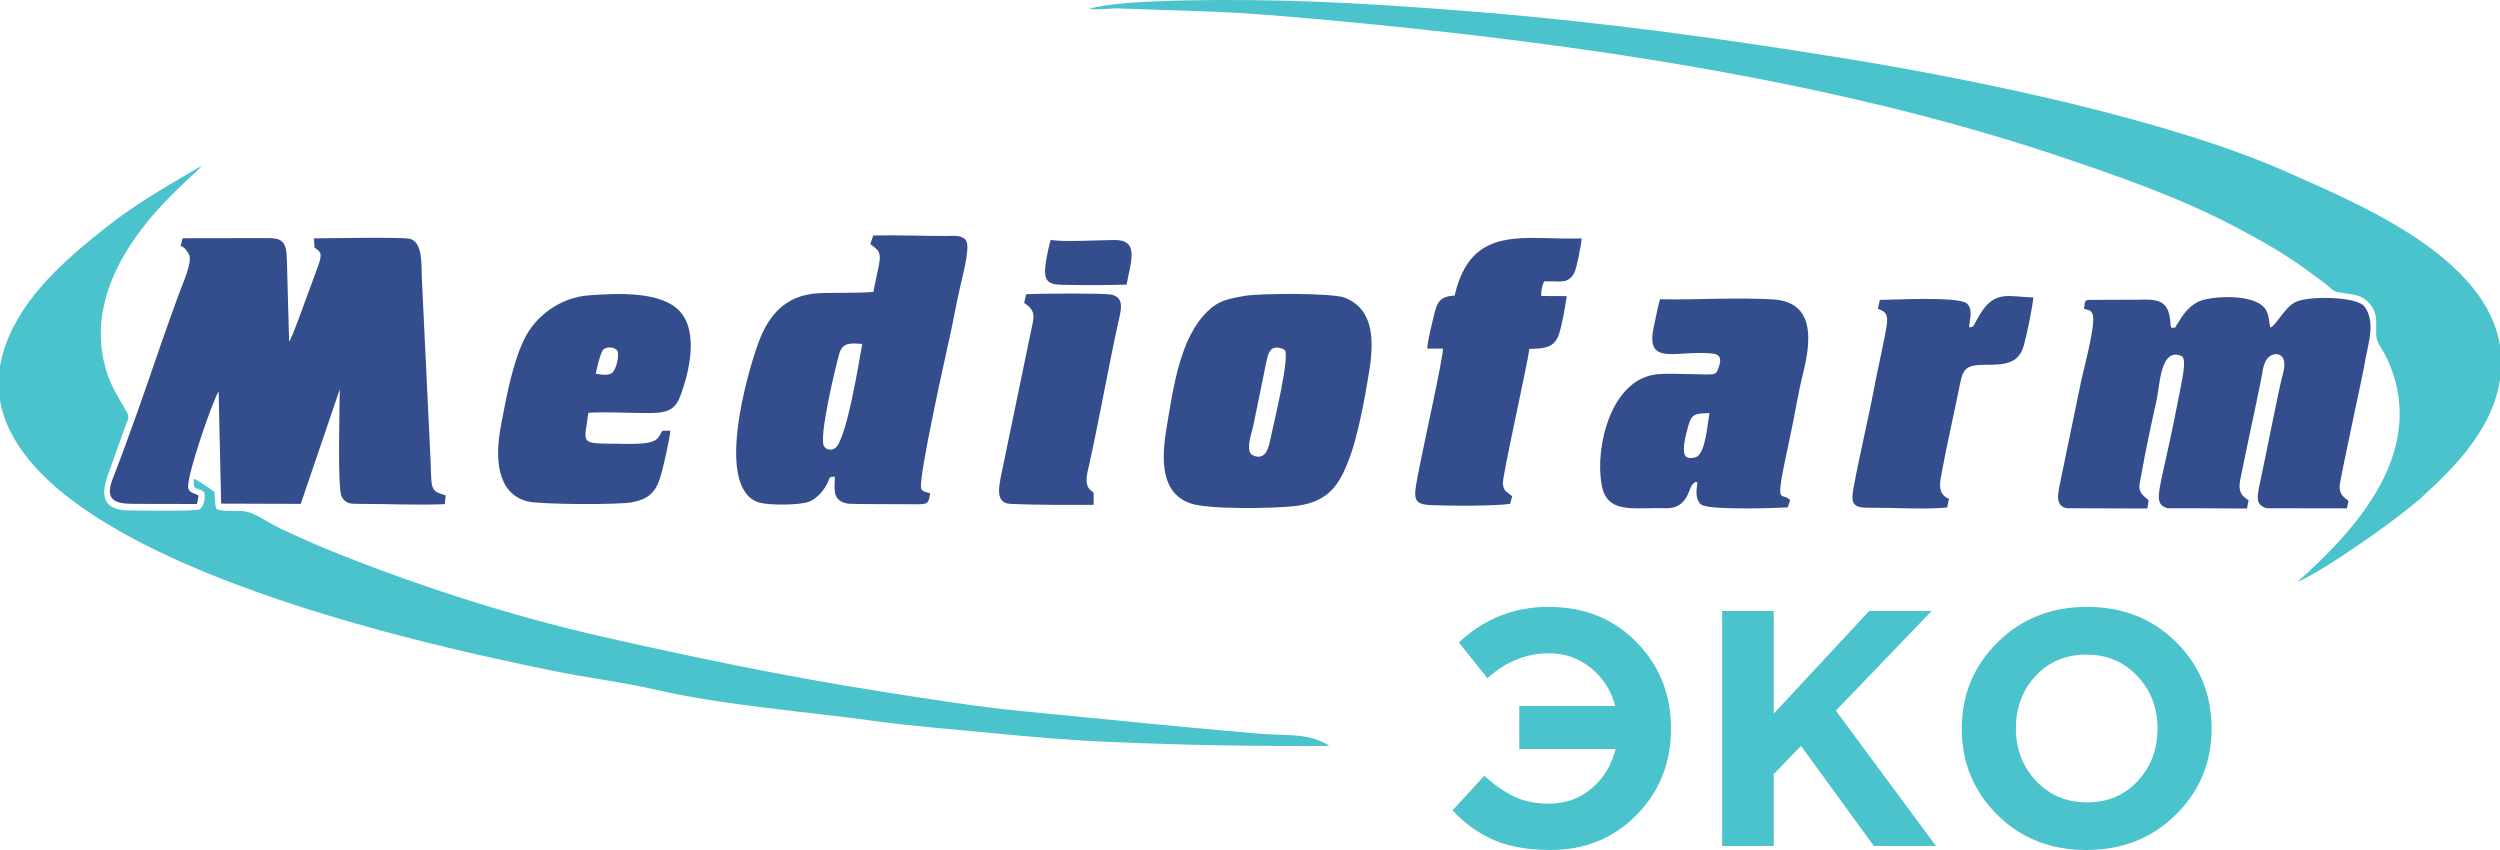
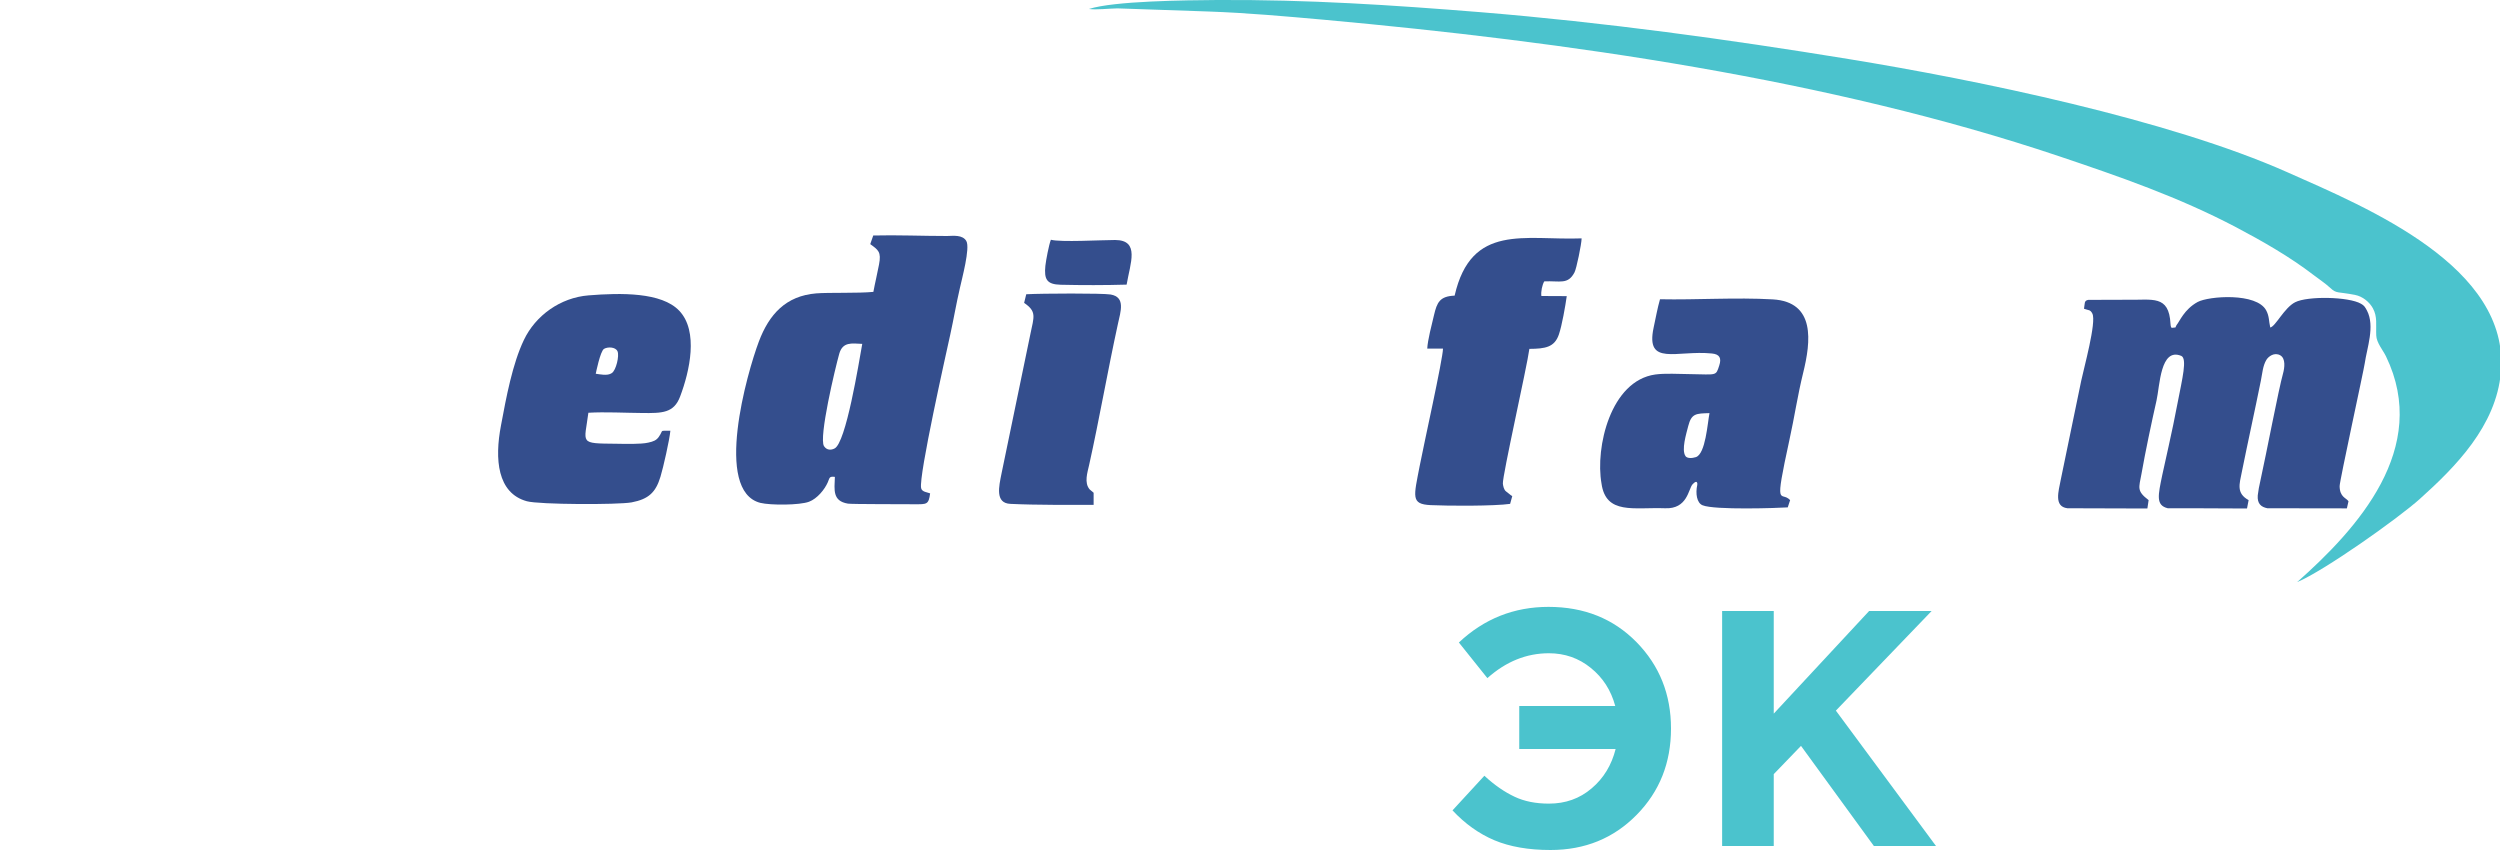
<svg xmlns="http://www.w3.org/2000/svg" xml:space="preserve" width="200px" height="68px" version="1.1" style="shape-rendering:geometricPrecision; text-rendering:geometricPrecision; image-rendering:optimizeQuality; fill-rule:evenodd; clip-rule:evenodd" viewBox="0 0 200 68">
  <defs>
    <style type="text/css"> .fil0 {fill:#4BC3CD} .fil1 {fill:#344E8D} .fil2 {fill:#4BC3CD;fill-rule:nonzero} </style>
  </defs>
  <g id="Layer_x0020_1">
    <g id="logo-эко.cdr">
      <path class="fil0" d="M87.11 0.72c0.61,0.08 1.59,-0.04 2.29,-0.05l7.27 0.25c3.13,0.11 6.21,0.39 9.25,0.66 19.35,1.76 40.4,4.74 58.78,10.91 4.9,1.65 9.58,3.27 14.17,5.68 2.16,1.14 4.34,2.39 6.2,3.82 0.46,0.35 0.92,0.65 1.36,1.05 0.5,0.47 0.58,0.28 1.96,0.55 0.63,0.12 1.17,0.58 1.44,1.07 0.38,0.7 0.23,1.32 0.27,2.18 0.02,0.58 0.55,1.19 0.78,1.67 3.56,7.36 -2.29,13.79 -7.11,18.06 2.13,-0.89 8.01,-5.04 9.82,-6.66 2.84,-2.55 6.1,-5.83 6.48,-10.12 0.75,-8.45 -10.66,-13.16 -17.08,-16.01 -9.46,-4.21 -24.76,-7.37 -35.12,-9.06 -9.75,-1.59 -19.51,-2.93 -29.36,-3.74 -7.18,-0.58 -13.86,-1.02 -21.14,-0.98 -2.49,0.02 -8.25,0.07 -10.26,0.72z" />
-       <path class="fil0" d="M106.37 59.67c-1.7,-1.07 -3.39,-0.79 -5.69,-0.98 -6.22,-0.52 -12.34,-1.17 -18.53,-1.76 -3.88,-0.37 -7.99,-1.03 -11.86,-1.64 -7.64,-1.21 -14.97,-2.73 -22.51,-4.45 -6.91,-1.59 -13.98,-3.86 -20.56,-6.47 -1.57,-0.62 -3.25,-1.36 -4.71,-2.05 -1.73,-0.83 -2.18,-1.47 -3.54,-1.45 -0.54,0 -1.22,0.04 -1.65,-0.15 -0.16,-0.36 -0.12,-0.89 -0.16,-1.36 -0.02,-0.04 -1.36,-0.99 -1.66,-1.06 -0.07,1.11 0.29,0.57 0.84,1.08 0.11,0.48 -0.05,1.17 -0.35,1.36 -0.35,0.18 -4.94,0.11 -5.74,0.09 -2.79,-0.04 -1.83,-2.27 -1.4,-3.43l1.17 -3.28c0.17,-0.47 0.38,-0.7 0.13,-1.15 -0.83,-1.46 -1.44,-2.25 -1.85,-4.1 -1.82,-8.27 7.46,-14.86 7.82,-15.6 -2.69,1.57 -5.17,2.97 -7.64,4.92 -3.2,2.54 -6.66,5.5 -8.06,9.48 -5.52,15.73 33.54,23.87 43.63,25.96 2.78,0.57 5.72,0.93 8.46,1.56 5.4,1.24 12.02,1.74 17.6,2.51 3.02,0.41 6.15,0.64 9.2,0.94 3.07,0.3 6.27,0.58 9.34,0.71 6.05,0.26 11.67,0.36 17.72,0.32z" />
      <path class="fil1" d="M141.82 23.95c3.44,0.2 3.05,3.38 2.43,5.89 -0.44,1.78 -0.7,3.56 -1.1,5.37 -1.25,5.75 -0.68,4 0.06,4.8l-0.19 0.58c-0.7,0.05 -5.87,0.23 -6.82,-0.17 -0.46,-0.19 -0.57,-0.95 -0.42,-1.62 0.02,-0.07 0.03,-0.5 -0.38,-0.05 -0.33,0.37 -0.4,1.99 -2.2,1.91 -2.48,-0.09 -4.73,0.54 -5.08,-1.98 -0.51,-2.88 0.72,-8.22 4.3,-8.72 0.8,-0.11 1.84,-0.04 2.81,-0.03 2.13,0.03 2.03,0.17 2.31,-0.69 0.19,-0.58 0.04,-0.9 -0.58,-0.96 -2.82,-0.29 -5.34,1.06 -4.67,-2.07 0.17,-0.78 0.3,-1.54 0.51,-2.27 2.93,0.06 6.06,-0.16 9.02,0.01zm-5.06 9.1c-1.08,0.03 -1.44,0.02 -1.7,1.03 -0.16,0.63 -0.56,1.91 -0.22,2.41 0.13,0.19 0.52,0.18 0.83,0.08 0.78,-0.26 0.93,-2.73 1.09,-3.52z" />
      <path class="fil1" d="M183.61 24.18c0.99,-0.51 4.29,-0.45 5.27,0.12 0.25,0.14 0.32,0.25 0.48,0.55 0.65,1.25 -0.01,3.01 -0.18,4.21 -0.08,0.57 -2.02,9.45 -2.01,9.83 0.01,0.89 0.52,0.93 0.71,1.21l-0.13 0.57c-2.15,-0.01 -4.24,-0.01 -6.36,-0.01 -0.51,-0.1 -0.82,-0.37 -0.77,-1.03 0.05,-0.41 0.11,-0.74 0.21,-1.17 0.47,-2.12 1.47,-7.38 1.81,-8.57 0.13,-0.48 0.22,-1.2 -0.21,-1.46 -0.48,-0.28 -0.96,0.09 -1.12,0.36 -0.29,0.48 -0.32,1.07 -0.44,1.66 -0.49,2.43 -1.03,4.86 -1.52,7.29 -0.2,1 -0.46,1.72 0.54,2.27l-0.13 0.67c-2.73,-0.02 -5.26,-0.02 -6.34,-0.02 -0.97,-0.24 -0.78,-1.02 -0.43,-2.7 0.14,-0.7 0.79,-3.43 1.23,-5.79 0.36,-1.86 0.77,-3.49 0.28,-3.7 -1.68,-0.69 -1.71,2.39 -1.98,3.58 -0.38,1.67 -0.89,4.08 -1.2,5.85 -0.21,1.14 -0.4,1.37 0.57,2.11l-0.1 0.67 -6.4 -0.02c-1.1,-0.14 -0.7,-1.37 -0.53,-2.28l1.64 -7.93c0.2,-0.97 1.23,-4.68 0.89,-5.36 -0.17,-0.34 -0.3,-0.25 -0.67,-0.39 0.08,-0.42 -0.01,-0.65 0.34,-0.71l3.14 -0.01c1.98,0.04 3.32,-0.42 3.44,1.93 0.01,0.14 0.01,0.2 0.09,0.32 0.45,-0.08 0.22,0.08 0.39,-0.22 0.25,-0.29 0.61,-1.26 1.69,-1.85 0.89,-0.48 4.73,-0.77 5.49,0.68 0.25,0.47 0.2,0.85 0.32,1.36 0.42,-0.08 1.12,-1.58 1.99,-2.02z" />
      <path class="fil1" d="M76.02 26.77c-0.3,1.38 -2.54,11.31 -2.33,12.28 0.06,0.31 0.5,0.33 0.72,0.42 -0.12,0.91 -0.27,0.87 -1.25,0.87 -0.9,-0.01 -5.05,0 -5.33,-0.05 -1.24,-0.21 -1.08,-1.09 -1.04,-2.14 -0.47,-0.06 -0.41,0.08 -0.57,0.44 -0.25,0.57 -0.84,1.3 -1.5,1.55 -0.75,0.28 -3.07,0.29 -3.89,0.09 -3.75,-0.95 -1.07,-10.39 -0.12,-12.91 0.82,-2.17 2.15,-3.65 4.59,-3.85 0.99,-0.08 3.36,0 4.57,-0.12 0.14,-0.76 0.31,-1.43 0.45,-2.18 0.2,-1.03 -0.06,-1.17 -0.7,-1.64l0.24 -0.69c1.87,-0.05 3.96,0.04 5.9,0.04 0.5,-0.01 1.25,-0.12 1.55,0.41 0.31,0.56 -0.36,3.02 -0.52,3.76 -0.3,1.29 -0.49,2.45 -0.77,3.72zm-8.88 1.53c-0.33,1.17 -1.65,6.72 -1.22,7.39 0.22,0.34 0.57,0.33 0.84,0.19 0.92,-0.43 1.95,-6.87 2.22,-8.37 -0.85,-0.04 -1.56,-0.18 -1.84,0.79z" />
-       <path class="fil1" d="M99.57 23.67c-1.31,0.24 -2.07,0.35 -2.98,1.25 -2.19,2.13 -2.72,6.04 -3.27,9.34 -0.44,2.65 -0.41,5.2 1.92,6.01 1.39,0.49 6.32,0.41 8.12,0.24 2.78,-0.25 3.72,-1.54 4.57,-3.78 0.67,-1.74 1.26,-4.86 1.58,-6.86 0.43,-2.6 0.43,-5.1 -1.91,-6.05 -1,-0.4 -6.87,-0.36 -8.03,-0.15zm3.17 4.3c-1.18,-0.56 -1.31,0.37 -1.5,1.31l-0.98 4.79c-0.11,0.53 -0.68,2.05 -0.04,2.35 1.12,0.53 1.32,-0.88 1.42,-1.33 0.24,-1.16 1.65,-6.86 1.1,-7.12z" />
      <path class="fil1" d="M53.63 34.46c-0.93,0.02 -0.51,-0.11 -0.92,0.48 -0.2,0.29 -0.44,0.38 -0.85,0.47 -0.61,0.14 -1.86,0.1 -2.55,0.09 -3.03,-0.03 -2.56,0.02 -2.24,-2.48 1.35,-0.08 2.91,0.01 4.28,0.02 1.63,0.02 2.56,0.01 3.06,-1.32 0.76,-2.01 1.49,-5.22 -0.07,-6.86 -1.41,-1.49 -4.66,-1.44 -7.26,-1.23 -2.25,0.18 -4.24,1.61 -5.17,3.57 -0.91,1.9 -1.41,4.57 -1.83,6.83 -0.52,2.7 -0.3,5.42 2.07,6.07 0.97,0.27 7.28,0.29 8.38,0.09 1.36,-0.26 1.93,-0.8 2.31,-2.06 0.22,-0.72 0.72,-2.93 0.79,-3.67zm-5.97 -4.56c0.33,0.04 0.93,0.19 1.28,-0.05 0.35,-0.22 0.62,-1.4 0.46,-1.75 -0.16,-0.35 -0.78,-0.37 -1.08,-0.19 -0.3,0.18 -0.65,1.94 -0.66,1.99z" />
      <path class="fil1" d="M116.37 23.65c-1.19,0.05 -1.41,0.54 -1.65,1.56 -0.17,0.72 -0.51,2 -0.54,2.68l1.26 0c-0.01,0.83 -1.57,7.83 -1.86,9.36 -0.48,2.5 -0.73,3.08 0.87,3.16 1.45,0.07 5.09,0.08 6.36,-0.1l0.17 -0.62c-0.03,-0.01 -0.06,-0.06 -0.07,-0.04l-0.43 -0.34c-0.17,-0.13 -0.23,-0.43 -0.25,-0.62 -0.05,-0.6 1.93,-9.35 2.12,-10.78 1.28,-0.01 2.01,-0.13 2.36,-1.15 0.25,-0.73 0.52,-2.29 0.63,-3.07l-2.03 -0.01c-0.05,-0.35 0.07,-0.9 0.23,-1.17 1.26,-0.06 1.89,0.29 2.42,-0.72 0.16,-0.3 0.56,-2.26 0.57,-2.72 -4.54,0.17 -8.83,-1.24 -10.16,4.58z" />
      <path class="fil1" d="M81.93 24.23c1.02,0.7 0.79,1.09 0.5,2.5l-2.31 11.16c-0.2,1.01 -0.54,2.37 0.72,2.42 2.07,0.1 4.91,0.08 6.65,0.08l0 -0.97 -0.31 -0.26c-0.47,-0.53 -0.18,-1.37 -0.05,-1.96 0.83,-3.74 1.48,-7.52 2.3,-11.27 0.22,-1.02 0.63,-2.16 -0.58,-2.37 -0.66,-0.11 -5.45,-0.09 -6.75,-0.02l-0.17 0.69z" />
-       <path class="fil1" d="M156.68 31.3c0.35,-1.74 0.36,-2.13 2.3,-2.12 1.61,0.02 2.56,-0.21 2.93,-1.56 0.27,-1 0.65,-2.84 0.76,-3.83 -1.91,-0.02 -3.08,-0.66 -4.3,1.4 -0.14,0.24 -0.21,0.38 -0.34,0.6 -0.18,0.32 -0.1,0.36 -0.51,0.4 0.06,-0.65 0.34,-1.45 -0.17,-1.91 -0.67,-0.61 -6.33,-0.27 -6.96,-0.29l-0.16 0.7c0.5,0.24 0.76,0.3 0.74,1.02 -0.01,0.57 -0.75,3.82 -0.9,4.63 -0.54,2.9 -1.25,5.8 -1.79,8.69 -0.25,1.37 0.02,1.6 1.33,1.59 1.88,-0.01 4.35,0.15 6.16,-0.02l0.15 -0.69c-0.99,-0.42 -0.72,-1.34 -0.53,-2.37 0.39,-2.09 0.87,-4.16 1.29,-6.24z" />
      <path class="fil1" d="M90.13 22.77c0.29,-1.72 1.08,-3.56 -0.92,-3.57 -1.11,0 -4.36,0.19 -5.14,-0.02 -0.16,0.41 -0.39,1.63 -0.44,2.08 -0.11,1.09 0.11,1.49 1.22,1.52 1.69,0.04 3.59,0.04 5.28,-0.01z" />
-       <path class="fil1" d="M32.82 19.11c0.97,0.31 0.89,1.89 0.92,2.99l0.71 14.84c0.02,0.46 0.02,1.48 0.11,1.86 0.16,0.66 0.56,0.62 1.1,0.84l-0.08 0.69c-2.18,0.1 -4.47,-0.02 -6.68,-0.02 -0.87,0 -1.24,0.02 -1.57,-0.59 -0.35,-0.64 -0.15,-7.26 -0.15,-8.57l-3.12 9.16 -6.37 -0.02 -0.2 -8.98c-0.42,0.59 -2.7,7.11 -2.42,7.79 0.14,0.36 0.48,0.34 0.82,0.54l-0.13 0.68 -5.05 -0.01c-1.67,0 -2.33,-0.39 -1.67,-2.07 1.36,-3.49 2.68,-7.33 3.89,-10.86 0.45,-1.32 0.93,-2.61 1.42,-3.96 0.3,-0.83 1.04,-2.41 0.78,-3.05 -0.07,-0.17 -0.38,-0.64 -0.68,-0.69l0.16 -0.62 5.85 -0.01c1.61,0.03 2.48,-0.28 2.48,1.66 0.01,0.01 0.01,0.03 0.01,0.06l0.18 6.56c0.23,-0.26 1.42,-3.62 1.53,-3.91 0.24,-0.66 0.48,-1.29 0.72,-1.95 0.39,-1.08 0.39,-1.28 -0.22,-1.66l-0.04 -0.74c1.08,-0.01 7.19,-0.12 7.7,0.04z" />
-       <path class="fil2" d="M162.88 62.47c1.07,1.14 2.44,1.72 4.08,1.72 1.65,0 3,-0.57 4.06,-1.71 1.06,-1.14 1.58,-2.54 1.58,-4.2 0,-1.65 -0.53,-3.05 -1.61,-4.19 -1.07,-1.15 -2.43,-1.72 -4.08,-1.72 -1.65,0 -3,0.57 -4.06,1.7 -1.05,1.14 -1.58,2.54 -1.58,4.21 0,1.64 0.54,3.04 1.61,4.19zm11.19 2.7c-1.91,1.89 -4.3,2.83 -7.16,2.83 -2.87,0 -5.24,-0.94 -7.13,-2.82 -1.89,-1.88 -2.84,-4.18 -2.84,-6.9 0,-2.71 0.96,-5 2.86,-6.89 1.91,-1.89 4.3,-2.84 7.16,-2.84 2.87,0 5.24,0.94 7.13,2.82 1.89,1.88 2.84,4.18 2.84,6.91 0,2.7 -0.95,5 -2.86,6.89z" />
      <polygon class="fil2" points="137.77,67.68 137.77,48.88 141.9,48.88 141.9,57.09 149.53,48.88 154.53,48.88 146.87,56.85 154.88,67.68 149.91,67.68 144.08,59.67 141.9,61.93 141.9,67.68 " />
      <path class="fil2" d="M121.54 59.92l0 -3.44 7.68 0c-0.34,-1.26 -0.99,-2.27 -1.96,-3.05 -0.96,-0.78 -2.08,-1.17 -3.35,-1.17 -1.79,0 -3.43,0.66 -4.92,1.99l-2.28 -2.85c2.02,-1.9 4.41,-2.85 7.17,-2.85 2.85,0 5.19,0.94 7.04,2.82 1.84,1.88 2.76,4.18 2.76,6.91 0,2.74 -0.91,5.04 -2.75,6.91 -1.84,1.87 -4.13,2.81 -6.89,2.81 -1.75,0 -3.25,-0.26 -4.49,-0.78 -1.23,-0.52 -2.35,-1.32 -3.35,-2.39l2.55 -2.77c0.82,0.76 1.63,1.31 2.42,1.68 0.78,0.37 1.7,0.55 2.74,0.55 1.32,0 2.46,-0.4 3.42,-1.22 0.96,-0.81 1.6,-1.87 1.92,-3.15l-7.71 0z" />
    </g>
  </g>
</svg>